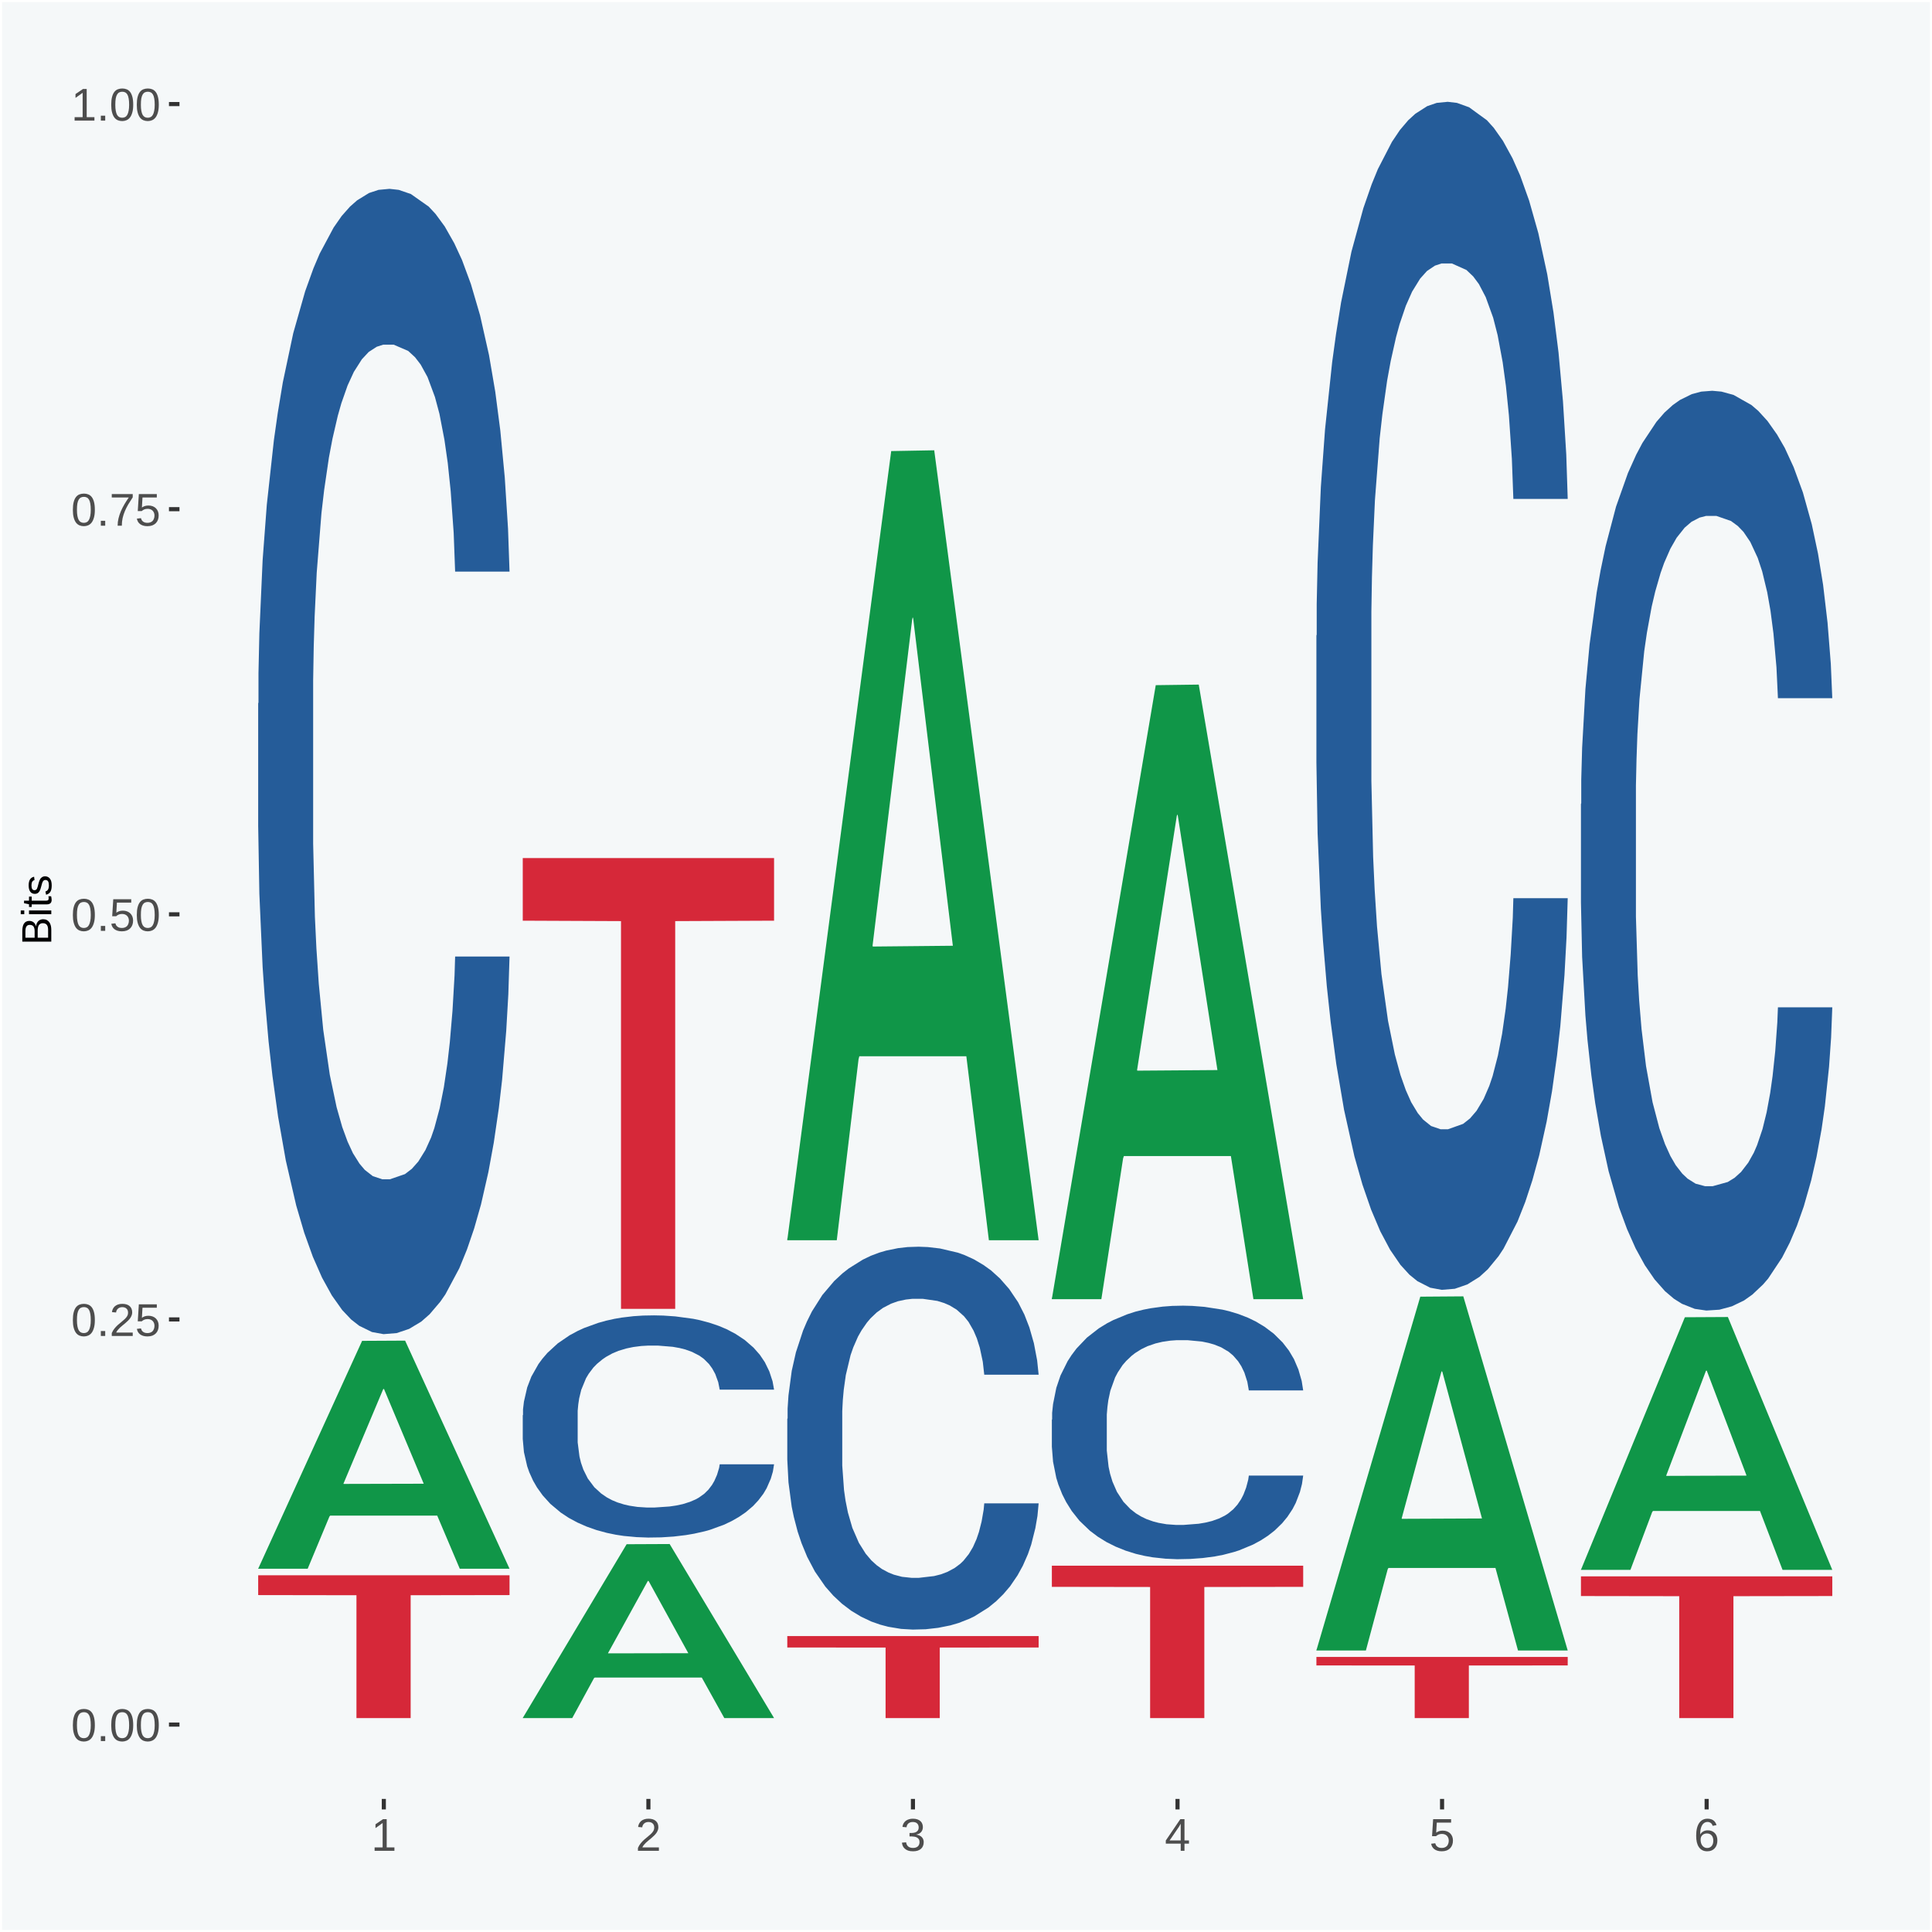
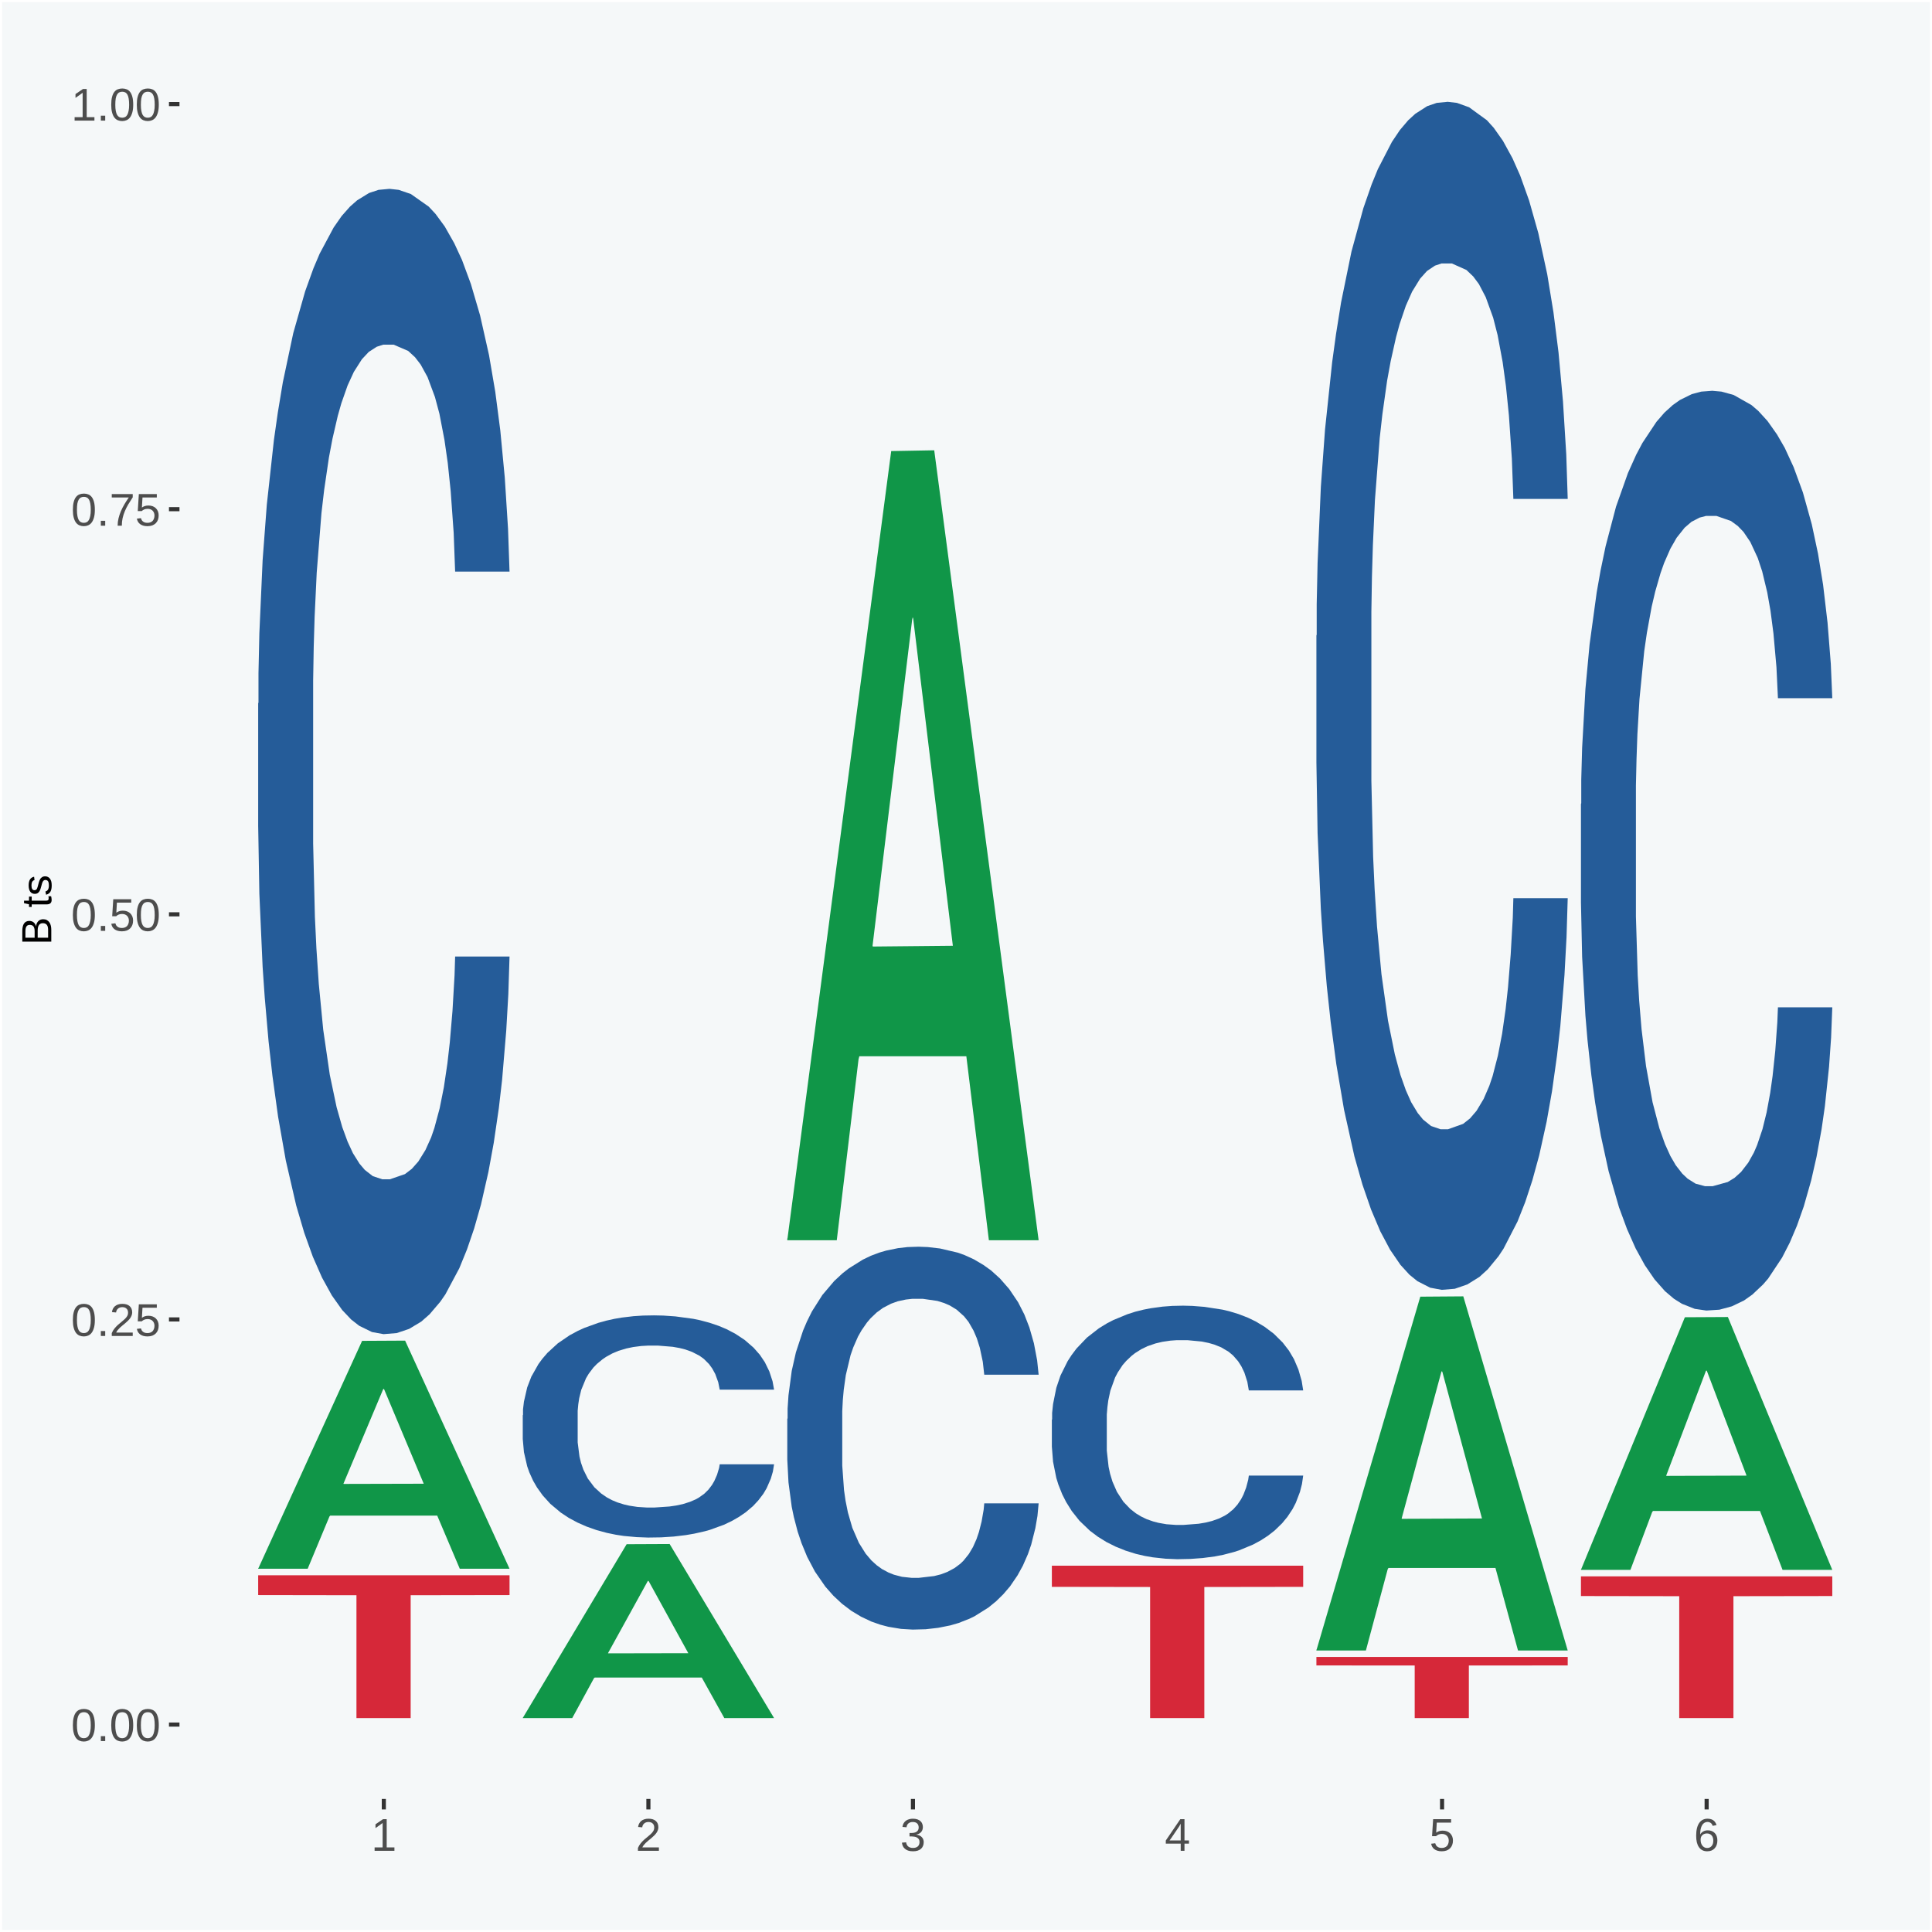
<svg xmlns="http://www.w3.org/2000/svg" xmlns:xlink="http://www.w3.org/1999/xlink" width="504pt" height="504pt" viewBox="0 0 504 504" version="1.1">
  <defs>
    <g>
      <symbol overflow="visible" id="glyph0-0">
        <path style="stroke:none;" d="M 0.406 0 L 0.406 -8 L 3.594 -8 L 3.594 0 Z M 0.797 -0.406 L 3.188 -0.406 L 3.188 -7.594 L 0.797 -7.594 Z M 0.797 -0.406 " />
      </symbol>
      <symbol overflow="visible" id="glyph0-1">
        <path style="stroke:none;" d="M 6.203 -4.125 C 6.203 -3.332 6.125 -2.664 5.969 -2.125 C 5.82 -1.582 5.617 -1.145 5.359 -0.812 C 5.098 -0.477 4.789 -0.238 4.438 -0.094 C 4.094 0.051 3.723 0.125 3.328 0.125 C 2.922 0.125 2.539 0.051 2.188 -0.094 C 1.844 -0.238 1.539 -0.477 1.281 -0.812 C 1.031 -1.145 0.832 -1.582 0.688 -2.125 C 0.539 -2.664 0.469 -3.332 0.469 -4.125 C 0.469 -4.957 0.539 -5.645 0.688 -6.188 C 0.832 -6.738 1.035 -7.176 1.297 -7.5 C 1.555 -7.82 1.859 -8.047 2.203 -8.172 C 2.555 -8.305 2.941 -8.375 3.359 -8.375 C 3.754 -8.375 4.125 -8.305 4.469 -8.172 C 4.812 -8.047 5.113 -7.82 5.375 -7.5 C 5.633 -7.176 5.836 -6.738 5.984 -6.188 C 6.129 -5.645 6.203 -4.957 6.203 -4.125 Z M 5.141 -4.125 C 5.141 -4.781 5.098 -5.328 5.016 -5.766 C 4.941 -6.203 4.828 -6.551 4.672 -6.812 C 4.516 -7.07 4.328 -7.254 4.109 -7.359 C 3.891 -7.473 3.641 -7.531 3.359 -7.531 C 3.055 -7.531 2.789 -7.473 2.562 -7.359 C 2.344 -7.254 2.156 -7.07 2 -6.812 C 1.844 -6.551 1.723 -6.203 1.641 -5.766 C 1.566 -5.328 1.531 -4.781 1.531 -4.125 C 1.531 -3.5 1.57 -2.969 1.656 -2.531 C 1.738 -2.094 1.852 -1.742 2 -1.484 C 2.156 -1.223 2.344 -1.035 2.562 -0.922 C 2.789 -0.805 3.047 -0.75 3.328 -0.75 C 3.609 -0.75 3.859 -0.805 4.078 -0.922 C 4.305 -1.035 4.492 -1.223 4.641 -1.484 C 4.797 -1.742 4.914 -2.094 5 -2.531 C 5.094 -2.969 5.141 -3.5 5.141 -4.125 Z M 5.141 -4.125 " />
      </symbol>
      <symbol overflow="visible" id="glyph0-2">
        <path style="stroke:none;" d="M 1.094 0 L 1.094 -1.281 L 2.234 -1.281 L 2.234 0 Z M 1.094 0 " />
      </symbol>
      <symbol overflow="visible" id="glyph0-3">
        <path style="stroke:none;" d="M 0.609 0 L 0.609 -0.75 C 0.805 -1.207 1.047 -1.609 1.328 -1.953 C 1.617 -2.305 1.922 -2.625 2.234 -2.906 C 2.555 -3.188 2.867 -3.445 3.172 -3.688 C 3.484 -3.938 3.766 -4.18 4.016 -4.422 C 4.266 -4.66 4.469 -4.91 4.625 -5.172 C 4.781 -5.441 4.859 -5.742 4.859 -6.078 C 4.859 -6.316 4.82 -6.523 4.75 -6.703 C 4.676 -6.879 4.57 -7.023 4.438 -7.141 C 4.312 -7.266 4.156 -7.359 3.969 -7.422 C 3.781 -7.484 3.578 -7.516 3.359 -7.516 C 3.141 -7.516 2.938 -7.484 2.75 -7.422 C 2.57 -7.367 2.41 -7.281 2.266 -7.156 C 2.117 -7.039 2 -6.895 1.906 -6.719 C 1.812 -6.551 1.754 -6.352 1.734 -6.125 L 0.656 -6.219 C 0.688 -6.508 0.766 -6.785 0.891 -7.047 C 1.023 -7.316 1.203 -7.551 1.422 -7.75 C 1.648 -7.945 1.922 -8.098 2.234 -8.203 C 2.555 -8.316 2.93 -8.375 3.359 -8.375 C 3.766 -8.375 4.125 -8.328 4.438 -8.234 C 4.758 -8.141 5.031 -7.992 5.25 -7.797 C 5.477 -7.609 5.648 -7.375 5.766 -7.094 C 5.879 -6.812 5.938 -6.488 5.938 -6.125 C 5.938 -5.844 5.883 -5.578 5.781 -5.328 C 5.688 -5.078 5.555 -4.836 5.391 -4.609 C 5.223 -4.379 5.031 -4.16 4.812 -3.953 C 4.594 -3.742 4.363 -3.535 4.125 -3.328 C 3.895 -3.129 3.656 -2.93 3.406 -2.734 C 3.164 -2.535 2.938 -2.336 2.719 -2.141 C 2.508 -1.941 2.32 -1.738 2.156 -1.531 C 1.988 -1.332 1.859 -1.117 1.766 -0.891 L 6.078 -0.891 L 6.078 0 Z M 0.609 0 " />
      </symbol>
      <symbol overflow="visible" id="glyph0-4">
        <path style="stroke:none;" d="M 6.172 -2.688 C 6.172 -2.27 6.109 -1.891 5.984 -1.547 C 5.859 -1.203 5.672 -0.906 5.422 -0.656 C 5.18 -0.414 4.879 -0.223 4.516 -0.078 C 4.148 0.055 3.723 0.125 3.234 0.125 C 2.805 0.125 2.43 0.07 2.109 -0.031 C 1.785 -0.133 1.508 -0.273 1.281 -0.453 C 1.062 -0.629 0.883 -0.836 0.75 -1.078 C 0.625 -1.316 0.535 -1.57 0.484 -1.844 L 1.547 -1.969 C 1.586 -1.812 1.645 -1.66 1.719 -1.516 C 1.801 -1.367 1.91 -1.238 2.047 -1.125 C 2.18 -1.008 2.348 -0.914 2.547 -0.844 C 2.742 -0.781 2.984 -0.75 3.266 -0.75 C 3.535 -0.75 3.781 -0.789 4 -0.875 C 4.227 -0.957 4.422 -1.078 4.578 -1.234 C 4.734 -1.398 4.852 -1.602 4.938 -1.844 C 5.031 -2.082 5.078 -2.359 5.078 -2.672 C 5.078 -2.922 5.035 -3.148 4.953 -3.359 C 4.867 -3.578 4.75 -3.766 4.594 -3.922 C 4.445 -4.078 4.258 -4.195 4.031 -4.281 C 3.812 -4.363 3.562 -4.406 3.281 -4.406 C 3.113 -4.406 2.953 -4.391 2.797 -4.359 C 2.648 -4.328 2.516 -4.285 2.391 -4.234 C 2.266 -4.18 2.148 -4.117 2.047 -4.047 C 1.941 -3.973 1.844 -3.895 1.75 -3.812 L 0.719 -3.812 L 1 -8.25 L 5.688 -8.25 L 5.688 -7.359 L 1.953 -7.359 L 1.797 -4.734 C 1.984 -4.879 2.219 -5.004 2.5 -5.109 C 2.781 -5.211 3.113 -5.266 3.5 -5.266 C 3.914 -5.266 4.285 -5.203 4.609 -5.078 C 4.941 -4.953 5.223 -4.773 5.453 -4.547 C 5.68 -4.316 5.859 -4.047 5.984 -3.734 C 6.109 -3.422 6.172 -3.07 6.172 -2.688 Z M 6.172 -2.688 " />
      </symbol>
      <symbol overflow="visible" id="glyph0-5">
        <path style="stroke:none;" d="M 6.078 -7.406 C 5.66 -6.77 5.273 -6.16 4.922 -5.578 C 4.578 -4.992 4.281 -4.406 4.031 -3.812 C 3.781 -3.219 3.582 -2.609 3.438 -1.984 C 3.301 -1.367 3.234 -0.707 3.234 0 L 2.141 0 C 2.141 -0.656 2.219 -1.301 2.375 -1.938 C 2.531 -2.57 2.738 -3.195 3 -3.812 C 3.27 -4.426 3.578 -5.023 3.922 -5.609 C 4.273 -6.203 4.648 -6.785 5.047 -7.359 L 0.609 -7.359 L 0.609 -8.25 L 6.078 -8.25 Z M 6.078 -7.406 " />
      </symbol>
      <symbol overflow="visible" id="glyph0-6">
        <path style="stroke:none;" d="M 0.922 0 L 0.922 -0.891 L 3.016 -0.891 L 3.016 -7.25 L 1.156 -5.922 L 1.156 -6.922 L 3.109 -8.25 L 4.078 -8.25 L 4.078 -0.891 L 6.094 -0.891 L 6.094 0 Z M 0.922 0 " />
      </symbol>
      <symbol overflow="visible" id="glyph0-7">
        <path style="stroke:none;" d="M 6.141 -2.281 C 6.141 -1.906 6.078 -1.566 5.953 -1.266 C 5.836 -0.973 5.66 -0.723 5.422 -0.516 C 5.18 -0.305 4.883 -0.145 4.531 -0.031 C 4.188 0.07 3.789 0.125 3.344 0.125 C 2.832 0.125 2.398 0.062 2.047 -0.062 C 1.703 -0.195 1.414 -0.367 1.188 -0.578 C 0.957 -0.785 0.785 -1.02 0.672 -1.281 C 0.566 -1.551 0.492 -1.832 0.453 -2.125 L 1.547 -2.219 C 1.578 -2 1.633 -1.801 1.719 -1.625 C 1.801 -1.445 1.914 -1.289 2.062 -1.156 C 2.207 -1.031 2.383 -0.93 2.594 -0.859 C 2.801 -0.785 3.051 -0.75 3.344 -0.75 C 3.875 -0.75 4.289 -0.879 4.594 -1.141 C 4.895 -1.41 5.047 -1.801 5.047 -2.312 C 5.047 -2.613 4.977 -2.859 4.844 -3.047 C 4.707 -3.234 4.539 -3.379 4.344 -3.484 C 4.145 -3.586 3.926 -3.656 3.688 -3.688 C 3.445 -3.727 3.227 -3.75 3.031 -3.75 L 2.438 -3.75 L 2.438 -4.656 L 3.016 -4.656 C 3.211 -4.656 3.414 -4.676 3.625 -4.719 C 3.844 -4.758 4.039 -4.832 4.219 -4.938 C 4.395 -5.051 4.539 -5.195 4.656 -5.375 C 4.77 -5.562 4.828 -5.797 4.828 -6.078 C 4.828 -6.523 4.695 -6.875 4.438 -7.125 C 4.188 -7.383 3.801 -7.516 3.281 -7.516 C 2.82 -7.516 2.445 -7.395 2.156 -7.156 C 1.875 -6.914 1.707 -6.578 1.656 -6.141 L 0.594 -6.234 C 0.633 -6.598 0.734 -6.91 0.891 -7.172 C 1.047 -7.441 1.242 -7.664 1.484 -7.844 C 1.734 -8.02 2.008 -8.148 2.312 -8.234 C 2.625 -8.328 2.953 -8.375 3.297 -8.375 C 3.754 -8.375 4.148 -8.316 4.484 -8.203 C 4.816 -8.086 5.086 -7.93 5.297 -7.734 C 5.516 -7.535 5.672 -7.301 5.766 -7.031 C 5.867 -6.77 5.922 -6.488 5.922 -6.188 C 5.922 -5.945 5.883 -5.723 5.812 -5.516 C 5.75 -5.305 5.645 -5.113 5.5 -4.938 C 5.363 -4.77 5.188 -4.625 4.969 -4.5 C 4.75 -4.383 4.488 -4.297 4.188 -4.234 L 4.188 -4.219 C 4.52 -4.176 4.805 -4.098 5.047 -3.984 C 5.297 -3.867 5.5 -3.723 5.656 -3.547 C 5.82 -3.379 5.941 -3.188 6.016 -2.969 C 6.098 -2.75 6.141 -2.52 6.141 -2.281 Z M 6.141 -2.281 " />
      </symbol>
      <symbol overflow="visible" id="glyph0-8">
        <path style="stroke:none;" d="M 5.156 -1.875 L 5.156 0 L 4.172 0 L 4.172 -1.875 L 0.281 -1.875 L 0.281 -2.688 L 4.062 -8.25 L 5.156 -8.25 L 5.156 -2.703 L 6.328 -2.703 L 6.328 -1.875 Z M 4.172 -7.062 C 4.16 -7.039 4.141 -7.004 4.109 -6.953 C 4.078 -6.898 4.039 -6.836 4 -6.766 C 3.957 -6.691 3.914 -6.617 3.875 -6.547 C 3.844 -6.473 3.812 -6.414 3.781 -6.375 L 1.656 -3.25 C 1.633 -3.219 1.602 -3.176 1.562 -3.125 C 1.531 -3.07 1.492 -3.02 1.453 -2.969 C 1.422 -2.914 1.383 -2.863 1.344 -2.812 C 1.301 -2.77 1.27 -2.734 1.25 -2.703 L 4.172 -2.703 Z M 4.172 -7.062 " />
      </symbol>
      <symbol overflow="visible" id="glyph0-9">
-         <path style="stroke:none;" d="M 6.141 -2.703 C 6.141 -2.285 6.082 -1.906 5.969 -1.562 C 5.852 -1.219 5.68 -0.922 5.453 -0.672 C 5.234 -0.422 4.957 -0.223 4.625 -0.078 C 4.289 0.055 3.91 0.125 3.484 0.125 C 3.004 0.125 2.582 0.031 2.219 -0.156 C 1.863 -0.344 1.566 -0.609 1.328 -0.953 C 1.086 -1.297 0.906 -1.719 0.781 -2.219 C 0.664 -2.727 0.609 -3.301 0.609 -3.938 C 0.609 -4.676 0.676 -5.32 0.812 -5.875 C 0.945 -6.426 1.141 -6.883 1.391 -7.25 C 1.648 -7.625 1.961 -7.906 2.328 -8.094 C 2.691 -8.281 3.102 -8.375 3.562 -8.375 C 3.844 -8.375 4.102 -8.344 4.344 -8.281 C 4.594 -8.227 4.816 -8.133 5.016 -8 C 5.223 -7.875 5.398 -7.703 5.547 -7.484 C 5.703 -7.273 5.828 -7.016 5.922 -6.703 L 4.906 -6.516 C 4.801 -6.867 4.629 -7.125 4.391 -7.281 C 4.148 -7.445 3.867 -7.531 3.547 -7.531 C 3.266 -7.531 3.004 -7.457 2.766 -7.312 C 2.535 -7.176 2.336 -6.973 2.172 -6.703 C 2.004 -6.43 1.875 -6.086 1.781 -5.672 C 1.695 -5.266 1.656 -4.789 1.656 -4.25 C 1.852 -4.602 2.125 -4.875 2.469 -5.062 C 2.812 -5.25 3.207 -5.344 3.656 -5.344 C 4.031 -5.344 4.367 -5.281 4.672 -5.156 C 4.984 -5.031 5.25 -4.852 5.469 -4.625 C 5.688 -4.406 5.852 -4.129 5.969 -3.797 C 6.082 -3.473 6.141 -3.109 6.141 -2.703 Z M 5.078 -2.656 C 5.078 -2.938 5.039 -3.191 4.969 -3.422 C 4.895 -3.66 4.785 -3.859 4.641 -4.016 C 4.504 -4.18 4.332 -4.305 4.125 -4.391 C 3.926 -4.484 3.688 -4.531 3.406 -4.531 C 3.219 -4.531 3.023 -4.5 2.828 -4.438 C 2.629 -4.383 2.453 -4.289 2.297 -4.156 C 2.141 -4.031 2.008 -3.863 1.906 -3.656 C 1.812 -3.457 1.766 -3.207 1.766 -2.906 C 1.766 -2.602 1.801 -2.316 1.875 -2.047 C 1.957 -1.785 2.07 -1.555 2.219 -1.359 C 2.363 -1.172 2.539 -1.02 2.75 -0.906 C 2.957 -0.789 3.191 -0.734 3.453 -0.734 C 3.703 -0.734 3.926 -0.773 4.125 -0.859 C 4.332 -0.953 4.504 -1.082 4.641 -1.25 C 4.785 -1.414 4.895 -1.613 4.969 -1.844 C 5.039 -2.082 5.078 -2.352 5.078 -2.656 Z M 5.078 -2.656 " />
+         <path style="stroke:none;" d="M 6.141 -2.703 C 6.141 -2.285 6.082 -1.906 5.969 -1.562 C 5.852 -1.219 5.68 -0.922 5.453 -0.672 C 5.234 -0.422 4.957 -0.223 4.625 -0.078 C 4.289 0.055 3.91 0.125 3.484 0.125 C 3.004 0.125 2.582 0.031 2.219 -0.156 C 1.863 -0.344 1.566 -0.609 1.328 -0.953 C 1.086 -1.297 0.906 -1.719 0.781 -2.219 C 0.664 -2.727 0.609 -3.301 0.609 -3.938 C 0.609 -4.676 0.676 -5.32 0.812 -5.875 C 0.945 -6.426 1.141 -6.883 1.391 -7.25 C 1.648 -7.625 1.961 -7.906 2.328 -8.094 C 2.691 -8.281 3.102 -8.375 3.562 -8.375 C 3.844 -8.375 4.102 -8.344 4.344 -8.281 C 4.594 -8.227 4.816 -8.133 5.016 -8 C 5.223 -7.875 5.398 -7.703 5.547 -7.484 C 5.703 -7.273 5.828 -7.016 5.922 -6.703 L 4.906 -6.516 C 4.801 -6.867 4.629 -7.125 4.391 -7.281 C 4.148 -7.445 3.867 -7.531 3.547 -7.531 C 3.266 -7.531 3.004 -7.457 2.766 -7.312 C 2.535 -7.176 2.336 -6.973 2.172 -6.703 C 2.004 -6.43 1.875 -6.086 1.781 -5.672 C 1.695 -5.266 1.656 -4.789 1.656 -4.25 C 1.852 -4.602 2.125 -4.875 2.469 -5.062 C 2.812 -5.25 3.207 -5.344 3.656 -5.344 C 4.031 -5.344 4.367 -5.281 4.672 -5.156 C 4.984 -5.031 5.25 -4.852 5.469 -4.625 C 5.688 -4.406 5.852 -4.129 5.969 -3.797 C 6.082 -3.473 6.141 -3.109 6.141 -2.703 M 5.078 -2.656 C 5.078 -2.938 5.039 -3.191 4.969 -3.422 C 4.895 -3.66 4.785 -3.859 4.641 -4.016 C 4.504 -4.18 4.332 -4.305 4.125 -4.391 C 3.926 -4.484 3.688 -4.531 3.406 -4.531 C 3.219 -4.531 3.023 -4.5 2.828 -4.438 C 2.629 -4.383 2.453 -4.289 2.297 -4.156 C 2.141 -4.031 2.008 -3.863 1.906 -3.656 C 1.812 -3.457 1.766 -3.207 1.766 -2.906 C 1.766 -2.602 1.801 -2.316 1.875 -2.047 C 1.957 -1.785 2.07 -1.555 2.219 -1.359 C 2.363 -1.172 2.539 -1.02 2.75 -0.906 C 2.957 -0.789 3.191 -0.734 3.453 -0.734 C 3.703 -0.734 3.926 -0.773 4.125 -0.859 C 4.332 -0.953 4.504 -1.082 4.641 -1.25 C 4.785 -1.414 4.895 -1.613 4.969 -1.844 C 5.039 -2.082 5.078 -2.352 5.078 -2.656 Z M 5.078 -2.656 " />
      </symbol>
      <symbol overflow="visible" id="glyph1-0">
        <path style="stroke:none;" d="M 0 -0.359 L -7.328 -0.359 L -7.328 -3.281 L 0 -3.281 Z M -0.359 -0.734 L -0.359 -2.922 L -6.969 -2.922 L -6.969 -0.734 Z M -0.359 -0.734 " />
      </symbol>
      <symbol overflow="visible" id="glyph1-1">
        <path style="stroke:none;" d="M -2.125 -6.75 C -1.75 -6.75 -1.426 -6.676 -1.156 -6.531 C -0.883 -6.383 -0.66 -6.18 -0.484 -5.922 C -0.316 -5.672 -0.191 -5.375 -0.109 -5.031 C -0.035 -4.695 0 -4.344 0 -3.969 L 0 -0.906 L -7.562 -0.906 L -7.562 -3.656 C -7.562 -4.07 -7.523 -4.441 -7.453 -4.766 C -7.391 -5.098 -7.281 -5.379 -7.125 -5.609 C -6.977 -5.836 -6.789 -6.008 -6.562 -6.125 C -6.332 -6.25 -6.055 -6.312 -5.734 -6.312 C -5.523 -6.312 -5.328 -6.281 -5.141 -6.219 C -4.953 -6.164 -4.781 -6.078 -4.625 -5.953 C -4.477 -5.836 -4.348 -5.688 -4.234 -5.5 C -4.129 -5.32 -4.047 -5.113 -3.984 -4.875 C -3.953 -5.176 -3.883 -5.441 -3.781 -5.672 C -3.676 -5.91 -3.539 -6.109 -3.375 -6.266 C -3.219 -6.43 -3.031 -6.551 -2.812 -6.625 C -2.602 -6.707 -2.375 -6.75 -2.125 -6.75 Z M -5.609 -5.281 C -6.016 -5.281 -6.305 -5.141 -6.484 -4.859 C -6.66 -4.586 -6.75 -4.188 -6.75 -3.656 L -6.75 -1.922 L -4.344 -1.922 L -4.344 -3.656 C -4.344 -3.957 -4.375 -4.211 -4.438 -4.422 C -4.5 -4.629 -4.582 -4.797 -4.688 -4.922 C -4.801 -5.047 -4.93 -5.133 -5.078 -5.188 C -5.234 -5.25 -5.41 -5.281 -5.609 -5.281 Z M -2.219 -5.719 C -2.457 -5.719 -2.66 -5.672 -2.828 -5.578 C -2.992 -5.492 -3.129 -5.367 -3.234 -5.203 C -3.348 -5.047 -3.426 -4.848 -3.469 -4.609 C -3.52 -4.379 -3.547 -4.125 -3.547 -3.844 L -3.547 -1.922 L -0.828 -1.922 L -0.828 -3.922 C -0.828 -4.18 -0.848 -4.422 -0.891 -4.641 C -0.93 -4.859 -1.004 -5.047 -1.109 -5.203 C -1.211 -5.367 -1.352 -5.492 -1.531 -5.578 C -1.719 -5.672 -1.945 -5.719 -2.219 -5.719 Z M -2.219 -5.719 " />
      </symbol>
      <symbol overflow="visible" id="glyph1-2">
-         <path style="stroke:none;" d="M -7.047 -0.734 L -7.969 -0.734 L -7.969 -1.703 L -7.047 -1.703 Z M 0 -0.734 L -5.812 -0.734 L -5.812 -1.703 L 0 -1.703 Z M 0 -0.734 " />
-       </symbol>
+         </symbol>
      <symbol overflow="visible" id="glyph1-3">
        <path style="stroke:none;" d="M -0.047 -2.969 C -0.004 -2.82 0.023 -2.672 0.047 -2.516 C 0.078 -2.367 0.094 -2.195 0.094 -2 C 0.094 -1.227 -0.348 -0.844 -1.234 -0.844 L -5.109 -0.844 L -5.109 -0.172 L -5.812 -0.172 L -5.812 -0.875 L -7.109 -1.156 L -7.109 -1.812 L -5.812 -1.812 L -5.812 -2.875 L -5.109 -2.875 L -5.109 -1.812 L -1.438 -1.812 C -1.156 -1.812 -0.957 -1.852 -0.844 -1.938 C -0.738 -2.031 -0.688 -2.191 -0.688 -2.422 C -0.688 -2.516 -0.691 -2.602 -0.703 -2.688 C -0.711 -2.77 -0.727 -2.863 -0.75 -2.969 Z M -0.047 -2.969 " />
      </symbol>
      <symbol overflow="visible" id="glyph1-4">
        <path style="stroke:none;" d="M -1.609 -5.109 C -1.336 -5.109 -1.094 -5.051 -0.875 -4.938 C -0.664 -4.832 -0.488 -4.68 -0.344 -4.484 C -0.195 -4.285 -0.082 -4.039 0 -3.75 C 0.07 -3.457 0.109 -3.125 0.109 -2.75 C 0.109 -2.406 0.082 -2.098 0.031 -1.828 C -0.02 -1.555 -0.102 -1.316 -0.219 -1.109 C -0.332 -0.91 -0.484 -0.742 -0.672 -0.609 C -0.859 -0.473 -1.086 -0.375 -1.359 -0.312 L -1.531 -1.156 C -1.219 -1.238 -0.988 -1.41 -0.844 -1.672 C -0.695 -1.93 -0.625 -2.289 -0.625 -2.75 C -0.625 -2.957 -0.641 -3.145 -0.672 -3.312 C -0.703 -3.488 -0.75 -3.641 -0.812 -3.766 C -0.883 -3.891 -0.977 -3.984 -1.094 -4.047 C -1.207 -4.117 -1.352 -4.156 -1.531 -4.156 C -1.707 -4.156 -1.848 -4.113 -1.953 -4.031 C -2.066 -3.957 -2.16 -3.844 -2.234 -3.688 C -2.316 -3.539 -2.383 -3.363 -2.438 -3.156 C -2.5 -2.945 -2.562 -2.719 -2.625 -2.469 C -2.688 -2.238 -2.754 -2.008 -2.828 -1.781 C -2.898 -1.551 -3 -1.344 -3.125 -1.156 C -3.25 -0.969 -3.398 -0.816 -3.578 -0.703 C -3.766 -0.586 -4 -0.531 -4.281 -0.531 C -4.812 -0.531 -5.211 -0.719 -5.484 -1.094 C -5.766 -1.477 -5.906 -2.031 -5.906 -2.75 C -5.906 -3.395 -5.789 -3.906 -5.562 -4.281 C -5.332 -4.656 -4.973 -4.895 -4.484 -5 L -4.375 -4.125 C -4.52 -4.094 -4.645 -4.035 -4.75 -3.953 C -4.852 -3.867 -4.938 -3.766 -5 -3.641 C -5.062 -3.516 -5.102 -3.375 -5.125 -3.219 C -5.156 -3.07 -5.172 -2.914 -5.172 -2.75 C -5.172 -2.312 -5.102 -1.988 -4.969 -1.781 C -4.844 -1.582 -4.645 -1.484 -4.375 -1.484 C -4.219 -1.484 -4.086 -1.52 -3.984 -1.594 C -3.879 -1.664 -3.789 -1.77 -3.719 -1.906 C -3.656 -2.051 -3.598 -2.219 -3.547 -2.406 C -3.492 -2.602 -3.438 -2.816 -3.375 -3.047 C -3.332 -3.203 -3.289 -3.359 -3.25 -3.516 C -3.207 -3.68 -3.156 -3.836 -3.094 -3.984 C -3.031 -4.141 -2.957 -4.285 -2.875 -4.422 C -2.789 -4.555 -2.688 -4.672 -2.562 -4.766 C -2.445 -4.867 -2.312 -4.953 -2.156 -5.016 C -2 -5.078 -1.816 -5.109 -1.609 -5.109 Z M -1.609 -5.109 " />
      </symbol>
    </g>
    <clipPath id="clip1">
      <path d="M 46.82 5.48 L 498.52 5.48 L 498.52 469.281 L 46.82 469.281 Z M 46.82 5.48 " />
    </clipPath>
  </defs>
  <g id="surface1">
    <rect x="0" y="0" width="504" height="504" style="fill:rgb(96.078%,97.255%,97.647%);fill-opacity:1;stroke:none;" />
    <path style="fill:none;stroke-width:1.07;stroke-linecap:round;stroke-linejoin:round;stroke:rgb(100%,100%,100%);stroke-opacity:1;stroke-miterlimit:10;" d="M 0 0 L 504 0 L 504 504 L 0 504 Z M 0 0 " transform="matrix(1,0,0,-1,0,504)" />
    <g clip-path="url(#clip1)" clip-rule="nonzero">
      <path style=" stroke:none;fill-rule:nonzero;fill:rgb(96.078%,97.255%,97.647%);fill-opacity:1;" d="M 46.82 469.281 L 498.52 469.281 L 498.52 5.48 L 46.82 5.48 Z M 46.82 469.281 " />
    </g>
    <path style=" stroke:none;fill-rule:nonzero;fill:rgb(6.274%,58.824%,28.235%);fill-opacity:1;" d="M 67.352 409.129 L 67.422 409.078 L 94.461 349.789 L 105.68 349.73 L 132.922 409.238 L 119.941 409.238 L 114.059 395.379 L 86.141 395.379 L 85.941 395.609 L 80.262 409.238 L 67.352 409.238 L 67.352 409.129 L 89.66 387.109 L 110.539 387.059 L 100.199 362.41 L 100.07 362.301 L 99.93 362.469 L 89.59 387.059 L 89.66 387.109 Z M 67.352 409.129 " />
    <path style=" stroke:none;fill-rule:nonzero;fill:rgb(14.51%,36.078%,60.001%);fill-opacity:1;" d="M 67.352 183.5 L 67.43 183.23 L 67.43 175.59 L 67.66 165.219 L 68.512 146.121 L 69.602 131.66 L 71.461 114.738 L 72.469 107.648 L 73.781 99.738 L 76.5 86.91 L 79.602 76 L 81.77 69.988 L 83.391 66.172 L 87.039 59.352 L 89.129 56.352 L 91.301 53.898 L 93.16 52.262 L 96.262 50.352 L 98.738 49.531 L 101.609 49.262 L 104.012 49.531 L 107.191 50.621 L 111.84 53.898 L 113.621 55.809 L 116.02 59.078 L 118.5 63.449 L 120.52 67.809 L 122.84 74.09 L 125.238 82.27 L 127.57 92.641 L 129.199 102.191 L 130.512 112.289 L 131.68 124.57 L 132.531 137.941 L 132.922 149.121 L 118.73 149.121 L 118.352 139.031 L 117.57 128.109 L 116.801 120.75 L 115.941 114.738 L 114.629 107.922 L 113.461 103.559 L 111.531 98.371 L 109.738 95.102 L 108.27 93.191 L 106.488 91.551 L 102.691 89.91 L 99.98 89.91 L 98.27 90.461 L 96.18 91.82 L 94.398 93.73 L 92.309 97.012 L 90.68 100.551 L 89.051 105.191 L 88.121 108.469 L 86.73 114.469 L 85.801 119.379 L 84.559 127.84 L 83.859 133.84 L 82.621 149.398 L 82.078 160.859 L 81.84 168.77 L 81.691 177.5 L 81.691 220.07 L 82.148 239.172 L 82.539 247.352 L 83.16 256.629 L 84.32 268.629 L 86.031 280.371 L 87.809 288.828 L 89.281 294.012 L 90.68 297.828 L 92.07 300.828 L 93.781 303.559 L 95.172 305.199 L 97.27 306.828 L 99.75 307.648 L 101.68 307.648 L 105.641 306.289 L 107.422 304.922 L 109.121 303.012 L 110.98 300.012 L 112.461 296.738 L 113.309 294.281 L 114.699 289.102 L 115.789 283.641 L 116.719 277.371 L 117.34 271.91 L 118.039 263.719 L 118.578 254.449 L 118.73 249.531 L 132.922 249.531 L 132.609 259.359 L 132.059 268.91 L 130.98 281.73 L 130.129 289.102 L 128.809 298.102 L 127.41 305.738 L 125.48 314.199 L 123.691 320.48 L 121.828 325.93 L 119.82 330.852 L 116.18 337.672 L 114.859 339.578 L 112.07 342.852 L 109.898 344.762 L 106.719 346.672 L 103.469 347.762 L 100.059 348.039 L 97.031 347.488 L 93.699 345.852 L 91.609 344.219 L 89.281 341.762 L 86.57 337.941 L 84.012 333.301 L 81.609 327.84 L 79.359 321.57 L 77.27 314.469 L 74.559 302.738 L 72.539 291.281 L 71.07 280.641 L 70.059 271.641 L 69.059 260.18 L 68.512 252.262 L 67.66 233.16 L 67.352 215.43 Z M 67.352 183.5 " />
    <path style=" stroke:none;fill-rule:nonzero;fill:rgb(83.922%,15.686%,22.353%);fill-opacity:1;" d="M 67.352 410.941 L 132.922 410.941 L 132.922 416.109 L 107.129 416.148 L 107.129 448.191 L 92.988 448.191 L 92.988 416.148 L 67.352 416.109 Z M 67.352 410.941 " />
    <path style=" stroke:none;fill-rule:nonzero;fill:rgb(6.274%,58.824%,28.235%);fill-opacity:1;" d="M 136.371 448.109 L 136.43 448.07 L 163.469 402.84 L 174.691 402.789 L 201.93 448.191 L 188.949 448.191 L 183.07 437.621 L 155.16 437.621 L 154.949 437.789 L 149.281 448.191 L 136.371 448.191 L 136.371 448.109 L 158.672 431.309 L 179.559 431.27 L 169.219 412.469 L 169.078 412.379 L 168.949 412.512 L 158.602 431.27 L 158.672 431.309 Z M 136.371 448.109 " />
    <path style=" stroke:none;fill-rule:nonzero;fill:rgb(14.51%,36.078%,60.001%);fill-opacity:1;" d="M 136.371 369.18 L 136.441 369.129 L 136.441 367.648 L 136.68 365.641 L 137.531 361.93 L 138.609 359.129 L 140.469 355.84 L 141.48 354.469 L 142.801 352.93 L 145.512 350.441 L 148.609 348.328 L 150.781 347.16 L 152.41 346.422 L 156.051 345.102 L 158.141 344.52 L 160.309 344.039 L 162.172 343.719 L 165.27 343.352 L 167.75 343.191 L 170.621 343.141 L 173.02 343.191 L 176.199 343.41 L 180.852 344.039 L 182.629 344.41 L 185.039 345.051 L 187.52 345.891 L 189.531 346.738 L 191.859 347.961 L 194.262 349.551 L 196.578 351.559 L 198.211 353.41 L 199.531 355.371 L 200.691 357.75 L 201.539 360.34 L 201.93 362.512 L 187.75 362.512 L 187.359 360.551 L 186.59 358.441 L 185.809 357.012 L 184.961 355.84 L 183.641 354.52 L 182.48 353.672 L 180.539 352.672 L 178.762 352.031 L 177.289 351.66 L 175.5 351.34 L 171.711 351.031 L 168.988 351.031 L 167.289 351.129 L 165.199 351.398 L 163.41 351.77 L 161.32 352.398 L 159.691 353.09 L 158.07 353.988 L 157.141 354.629 L 155.738 355.789 L 154.809 356.738 L 153.57 358.379 L 152.871 359.551 L 151.629 362.57 L 151.09 364.789 L 150.859 366.32 L 150.699 368.02 L 150.699 376.281 L 151.172 379.98 L 151.559 381.57 L 152.18 383.371 L 153.34 385.699 L 155.039 387.969 L 156.828 389.609 L 158.301 390.621 L 159.691 391.359 L 161.09 391.941 L 162.789 392.469 L 164.191 392.789 L 166.281 393.109 L 168.762 393.27 L 170.699 393.27 L 174.648 393 L 176.43 392.738 L 178.141 392.371 L 180 391.781 L 181.469 391.148 L 182.32 390.672 L 183.719 389.672 L 184.801 388.609 L 185.73 387.391 L 186.352 386.328 L 187.051 384.738 L 187.59 382.941 L 187.75 381.988 L 201.93 381.988 L 201.621 383.898 L 201.078 385.75 L 199.988 388.238 L 199.141 389.672 L 197.82 391.41 L 196.43 392.898 L 194.488 394.539 L 192.711 395.75 L 190.852 396.809 L 188.828 397.77 L 185.191 399.09 L 183.871 399.461 L 181.078 400.09 L 178.91 400.461 L 175.738 400.84 L 172.48 401.051 L 169.07 401.102 L 166.051 400.988 L 162.719 400.68 L 160.621 400.359 L 158.301 399.879 L 155.59 399.141 L 153.031 398.238 L 150.629 397.18 L 148.379 395.969 L 146.289 394.59 L 143.57 392.309 L 141.559 390.09 L 140.09 388.031 L 139.078 386.281 L 138.07 384.059 L 137.531 382.52 L 136.68 378.82 L 136.371 375.379 Z M 136.371 369.18 " />
-     <path style=" stroke:none;fill-rule:nonzero;fill:rgb(83.922%,15.686%,22.353%);fill-opacity:1;" d="M 136.371 223.84 L 201.93 223.84 L 201.93 240.18 L 176.141 240.289 L 176.141 341.449 L 162 341.449 L 162 240.289 L 136.371 240.18 Z M 136.371 223.84 " />
    <path style=" stroke:none;fill-rule:nonzero;fill:rgb(6.274%,58.824%,28.235%);fill-opacity:1;" d="M 205.379 323.148 L 205.449 322.961 L 232.488 117.672 L 243.711 117.469 L 270.949 323.539 L 257.969 323.539 L 252.09 275.551 L 224.172 275.551 L 223.969 276.328 L 218.289 323.539 L 205.379 323.539 L 205.379 323.148 L 227.691 246.922 L 248.57 246.719 L 238.23 161.398 L 238.102 161.012 L 237.961 161.59 L 227.621 246.719 L 227.691 246.922 Z M 205.379 323.148 " />
    <path style=" stroke:none;fill-rule:nonzero;fill:rgb(14.51%,36.078%,60.001%);fill-opacity:1;" d="M 205.379 370.109 L 205.461 370.02 L 205.461 367.461 L 205.691 364 L 206.539 357.609 L 207.629 352.781 L 209.488 347.121 L 210.5 344.75 L 211.809 342.109 L 214.531 337.82 L 217.629 334.172 L 219.801 332.16 L 221.422 330.891 L 225.07 328.609 L 227.16 327.602 L 229.328 326.781 L 231.191 326.238 L 234.289 325.602 L 236.77 325.32 L 239.641 325.23 L 242.039 325.32 L 245.219 325.691 L 249.871 326.781 L 251.648 327.422 L 254.051 328.52 L 256.531 329.98 L 258.551 331.43 L 260.871 333.531 L 263.27 336.27 L 265.602 339.73 L 267.23 342.93 L 268.539 346.301 L 269.711 350.41 L 270.559 354.879 L 270.949 358.621 L 256.762 358.621 L 256.379 355.238 L 255.602 351.59 L 254.828 349.129 L 253.969 347.121 L 252.66 344.84 L 251.488 343.379 L 249.559 341.648 L 247.77 340.559 L 246.301 339.922 L 244.52 339.371 L 240.719 338.82 L 238.012 338.82 L 236.301 339.012 L 234.211 339.461 L 232.43 340.102 L 230.34 341.191 L 228.711 342.379 L 227.078 343.93 L 226.148 345.031 L 224.762 347.031 L 223.828 348.672 L 222.59 351.5 L 221.891 353.512 L 220.648 358.711 L 220.109 362.539 L 219.871 365.18 L 219.719 368.102 L 219.719 382.328 L 220.18 388.719 L 220.57 391.449 L 221.191 394.551 L 222.352 398.57 L 224.059 402.488 L 225.84 405.32 L 227.309 407.051 L 228.711 408.328 L 230.102 409.328 L 231.809 410.238 L 233.199 410.789 L 235.301 411.34 L 237.781 411.609 L 239.711 411.609 L 243.672 411.148 L 245.449 410.699 L 247.148 410.059 L 249.012 409.059 L 250.488 407.961 L 251.34 407.141 L 252.73 405.41 L 253.82 403.578 L 254.75 401.488 L 255.371 399.66 L 256.07 396.922 L 256.609 393.82 L 256.762 392.18 L 270.949 392.18 L 270.641 395.469 L 270.09 398.66 L 269.012 402.941 L 268.16 405.41 L 266.84 408.422 L 265.441 410.969 L 263.512 413.801 L 261.719 415.898 L 259.859 417.719 L 257.852 419.359 L 254.211 421.641 L 252.891 422.281 L 250.102 423.379 L 247.93 424.012 L 244.75 424.648 L 241.5 425.02 L 238.09 425.109 L 235.059 424.93 L 231.73 424.379 L 229.641 423.828 L 227.309 423.012 L 224.602 421.73 L 222.039 420.18 L 219.641 418.359 L 217.391 416.262 L 215.301 413.891 L 212.59 409.969 L 210.57 406.141 L 209.102 402.578 L 208.09 399.57 L 207.09 395.738 L 206.539 393.09 L 205.691 386.711 L 205.379 380.781 Z M 205.379 370.109 " />
-     <path style=" stroke:none;fill-rule:nonzero;fill:rgb(83.922%,15.686%,22.353%);fill-opacity:1;" d="M 205.379 426.801 L 270.949 426.801 L 270.949 429.781 L 245.148 429.801 L 245.148 448.191 L 231.02 448.191 L 231.02 429.801 L 205.379 429.781 Z M 205.379 426.801 " />
-     <path style=" stroke:none;fill-rule:nonzero;fill:rgb(6.274%,58.824%,28.235%);fill-opacity:1;" d="M 274.398 338.621 L 274.461 338.469 L 301.5 178.738 L 312.719 178.59 L 339.961 338.922 L 326.98 338.922 L 321.102 301.578 L 293.191 301.578 L 292.98 302.191 L 287.309 338.922 L 274.398 338.922 L 274.398 338.621 L 296.699 279.301 L 317.59 279.148 L 307.25 212.762 L 307.109 212.461 L 306.98 212.91 L 296.629 279.148 L 296.699 279.301 Z M 274.398 338.621 " />
    <path style=" stroke:none;fill-rule:nonzero;fill:rgb(14.51%,36.078%,60.001%);fill-opacity:1;" d="M 274.398 370.328 L 274.469 370.27 L 274.469 368.578 L 274.711 366.281 L 275.559 362.051 L 276.641 358.852 L 278.5 355.109 L 279.512 353.539 L 280.828 351.789 L 283.539 348.949 L 286.641 346.531 L 288.809 345.199 L 290.441 344.359 L 294.078 342.852 L 296.172 342.18 L 298.34 341.641 L 300.199 341.281 L 303.301 340.859 L 305.781 340.672 L 308.648 340.609 L 311.051 340.672 L 314.23 340.922 L 318.879 341.641 L 320.66 342.059 L 323.07 342.789 L 325.551 343.75 L 327.559 344.719 L 329.879 346.109 L 332.289 347.922 L 334.609 350.219 L 336.238 352.328 L 337.559 354.559 L 338.719 357.281 L 339.57 360.238 L 339.961 362.719 L 325.781 362.719 L 325.391 360.48 L 324.621 358.07 L 323.84 356.441 L 322.988 355.109 L 321.672 353.602 L 320.512 352.629 L 318.57 351.48 L 316.789 350.762 L 315.32 350.34 L 313.531 349.969 L 309.738 349.609 L 307.02 349.609 L 305.32 349.73 L 303.23 350.039 L 301.441 350.461 L 299.352 351.18 L 297.719 351.969 L 296.102 352.988 L 295.172 353.719 L 293.77 355.051 L 292.84 356.129 L 291.602 358.012 L 290.898 359.34 L 289.66 362.781 L 289.121 365.309 L 288.891 367.07 L 288.73 369 L 288.73 378.422 L 289.199 382.648 L 289.59 384.461 L 290.211 386.512 L 291.371 389.172 L 293.07 391.77 L 294.859 393.641 L 296.328 394.789 L 297.719 395.629 L 299.121 396.301 L 300.82 396.898 L 302.219 397.262 L 304.309 397.629 L 306.789 397.809 L 308.73 397.809 L 312.68 397.5 L 314.461 397.199 L 316.172 396.781 L 318.031 396.121 L 319.5 395.391 L 320.352 394.852 L 321.75 393.699 L 322.828 392.488 L 323.762 391.102 L 324.379 389.898 L 325.078 388.078 L 325.621 386.031 L 325.781 384.941 L 339.961 384.941 L 339.648 387.121 L 339.109 389.23 L 338.02 392.07 L 337.172 393.699 L 335.852 395.691 L 334.461 397.379 L 332.52 399.262 L 330.738 400.648 L 328.879 401.852 L 326.859 402.941 L 323.219 404.449 L 321.898 404.871 L 319.109 405.602 L 316.941 406.02 L 313.77 406.441 L 310.512 406.68 L 307.102 406.75 L 304.078 406.621 L 300.75 406.262 L 298.648 405.898 L 296.328 405.359 L 293.621 404.512 L 291.059 403.48 L 288.66 402.281 L 286.41 400.891 L 284.32 399.32 L 281.602 396.719 L 279.59 394.18 L 278.121 391.828 L 277.109 389.828 L 276.102 387.301 L 275.559 385.551 L 274.711 381.32 L 274.398 377.391 Z M 274.398 370.328 " />
    <path style=" stroke:none;fill-rule:nonzero;fill:rgb(83.922%,15.686%,22.353%);fill-opacity:1;" d="M 274.398 408.441 L 339.961 408.441 L 339.961 413.961 L 314.172 414 L 314.172 448.191 L 300.031 448.191 L 300.031 414 L 274.398 413.961 Z M 274.398 408.441 " />
    <path style=" stroke:none;fill-rule:nonzero;fill:rgb(6.274%,58.824%,28.235%);fill-opacity:1;" d="M 343.41 430.379 L 343.48 430.289 L 370.512 338.262 L 381.73 338.18 L 408.969 430.559 L 396 430.559 L 390.121 409.039 L 362.199 409.039 L 362 409.391 L 356.32 430.559 L 343.41 430.559 L 343.41 430.379 L 365.719 396.211 L 386.602 396.121 L 376.262 357.871 L 376.121 357.691 L 375.988 357.949 L 365.648 396.121 L 365.719 396.211 Z M 343.41 430.379 " />
    <path style=" stroke:none;fill-rule:nonzero;fill:rgb(14.51%,36.078%,60.001%);fill-opacity:1;" d="M 343.41 165.809 L 343.488 165.531 L 343.488 157.609 L 343.719 146.852 L 344.57 127.039 L 345.66 112.039 L 347.52 94.488 L 348.531 87.129 L 349.84 78.922 L 352.559 65.621 L 355.66 54.301 L 357.828 48.07 L 359.449 44.109 L 363.102 37.031 L 365.191 33.922 L 367.359 31.371 L 369.219 29.672 L 372.32 27.691 L 374.801 26.84 L 377.66 26.559 L 380.07 26.84 L 383.238 27.98 L 387.891 31.371 L 389.68 33.352 L 392.078 36.75 L 394.559 41.281 L 396.57 45.809 L 398.898 52.32 L 401.301 60.809 L 403.629 71.559 L 405.25 81.469 L 406.57 91.941 L 407.73 104.68 L 408.59 118.551 L 408.969 130.148 L 394.789 130.148 L 394.398 119.68 L 393.629 108.359 L 392.852 100.719 L 392 94.488 L 390.68 87.41 L 389.52 82.879 L 387.578 77.512 L 385.801 74.109 L 384.328 72.129 L 382.551 70.43 L 378.75 68.73 L 376.039 68.73 L 374.328 69.301 L 372.238 70.711 L 370.461 72.699 L 368.371 76.09 L 366.738 79.77 L 365.109 84.578 L 364.18 87.98 L 362.789 94.211 L 361.859 99.301 L 360.621 108.07 L 359.922 114.301 L 358.68 130.43 L 358.141 142.32 L 357.898 150.531 L 357.75 159.59 L 357.75 203.738 L 358.211 223.551 L 358.602 232.039 L 359.219 241.672 L 360.379 254.121 L 362.09 266.289 L 363.871 275.059 L 365.34 280.441 L 366.738 284.398 L 368.129 287.52 L 369.84 290.352 L 371.23 292.051 L 373.32 293.738 L 375.801 294.59 L 377.738 294.59 L 381.691 293.18 L 383.48 291.762 L 385.18 289.781 L 387.039 286.672 L 388.512 283.27 L 389.371 280.73 L 390.762 275.352 L 391.852 269.691 L 392.781 263.18 L 393.398 257.52 L 394.09 249.031 L 394.641 239.398 L 394.789 234.309 L 408.969 234.309 L 408.66 244.5 L 408.121 254.398 L 407.039 267.711 L 406.18 275.352 L 404.871 284.691 L 403.469 292.609 L 401.531 301.391 L 399.75 307.898 L 397.891 313.559 L 395.879 318.648 L 392.23 325.73 L 390.922 327.711 L 388.129 331.109 L 385.961 333.09 L 382.781 335.07 L 379.52 336.199 L 376.109 336.48 L 373.09 335.922 L 369.762 334.219 L 367.672 332.52 L 365.34 329.969 L 362.629 326.012 L 360.07 321.199 L 357.672 315.539 L 355.422 309.031 L 353.328 301.672 L 350.621 289.5 L 348.602 277.609 L 347.129 266.57 L 346.121 257.23 L 345.121 245.352 L 344.57 237.141 L 343.719 217.328 L 343.41 198.93 Z M 343.41 165.809 " />
    <path style=" stroke:none;fill-rule:nonzero;fill:rgb(83.922%,15.686%,22.353%);fill-opacity:1;" d="M 343.41 432.25 L 408.969 432.25 L 408.969 434.461 L 383.18 434.48 L 383.18 448.191 L 369.051 448.191 L 369.051 434.48 L 343.41 434.461 Z M 343.41 432.25 " />
    <path style=" stroke:none;fill-rule:nonzero;fill:rgb(6.274%,58.824%,28.235%);fill-opacity:1;" d="M 412.422 409.41 L 412.488 409.352 L 439.531 343.629 L 450.75 343.57 L 477.988 409.531 L 465.012 409.531 L 459.129 394.172 L 431.219 394.172 L 431.012 394.422 L 425.328 409.531 L 412.422 409.531 L 412.422 409.41 L 434.73 385.012 L 455.621 384.941 L 445.27 357.629 L 445.141 357.512 L 445 357.691 L 434.66 384.941 L 434.73 385.012 Z M 412.422 409.41 " />
    <path style=" stroke:none;fill-rule:nonzero;fill:rgb(14.51%,36.078%,60.001%);fill-opacity:1;" d="M 412.422 209.75 L 412.5 209.531 L 412.5 203.391 L 412.73 195.07 L 413.59 179.73 L 414.672 168.121 L 416.531 154.531 L 417.539 148.828 L 418.859 142.48 L 421.57 132.18 L 424.672 123.422 L 426.84 118.602 L 428.469 115.531 L 432.109 110.051 L 434.199 107.641 L 436.371 105.672 L 438.23 104.352 L 441.328 102.82 L 443.809 102.16 L 446.68 101.941 L 449.078 102.16 L 452.262 103.039 L 456.91 105.672 L 458.691 107.199 L 461.09 109.828 L 463.57 113.34 L 465.59 116.84 L 467.91 121.879 L 470.32 128.461 L 472.641 136.781 L 474.27 144.449 L 475.59 152.559 L 476.75 162.422 L 477.602 173.16 L 477.988 182.141 L 463.809 182.141 L 463.422 174.031 L 462.641 165.27 L 461.871 159.352 L 461.02 154.531 L 459.699 149.051 L 458.539 145.551 L 456.602 141.379 L 454.82 138.75 L 453.34 137.219 L 451.559 135.91 L 447.762 134.59 L 445.051 134.59 L 443.352 135.031 L 441.25 136.129 L 439.469 137.66 L 437.379 140.289 L 435.75 143.141 L 434.121 146.859 L 433.191 149.488 L 431.801 154.309 L 430.871 158.262 L 429.629 165.051 L 428.93 169.871 L 427.691 182.359 L 427.148 191.559 L 426.922 197.922 L 426.762 204.93 L 426.762 239.109 L 427.23 254.449 L 427.609 261.02 L 428.23 268.469 L 429.398 278.109 L 431.102 287.539 L 432.879 294.328 L 434.359 298.488 L 435.75 301.559 L 437.148 303.969 L 438.852 306.16 L 440.25 307.48 L 442.34 308.789 L 444.82 309.449 L 446.762 309.449 L 450.711 308.352 L 452.488 307.262 L 454.199 305.719 L 456.059 303.309 L 457.531 300.68 L 458.379 298.711 L 459.781 294.551 L 460.859 290.172 L 461.789 285.129 L 462.41 280.738 L 463.109 274.172 L 463.648 266.719 L 463.809 262.781 L 477.988 262.781 L 477.68 270.66 L 477.141 278.328 L 476.051 288.629 L 475.199 294.551 L 473.879 301.781 L 472.488 307.91 L 470.551 314.711 L 468.77 319.75 L 466.91 324.129 L 464.891 328.07 L 461.25 333.551 L 459.93 335.078 L 457.141 337.711 L 454.969 339.25 L 451.789 340.781 L 448.539 341.66 L 445.129 341.879 L 442.109 341.441 L 438.77 340.121 L 436.68 338.809 L 434.359 336.84 L 431.641 333.77 L 429.09 330.051 L 426.68 325.66 L 424.441 320.621 L 422.34 314.93 L 419.629 305.5 L 417.621 296.301 L 416.141 287.762 L 415.141 280.52 L 414.129 271.32 L 413.59 264.969 L 412.73 249.629 L 412.422 235.391 Z M 412.422 209.75 " />
    <path style=" stroke:none;fill-rule:nonzero;fill:rgb(83.922%,15.686%,22.353%);fill-opacity:1;" d="M 412.422 411.23 L 477.988 411.23 L 477.988 416.359 L 452.199 416.398 L 452.199 448.191 L 438.059 448.191 L 438.059 416.398 L 412.422 416.359 Z M 412.422 411.23 " />
    <g style="fill:rgb(30.196%,30.196%,30.196%);fill-opacity:1;">
      <use xlink:href="#glyph0-1" x="18.54" y="454.19" />
      <use xlink:href="#glyph0-2" x="25.212" y="454.19" />
      <use xlink:href="#glyph0-1" x="28.548" y="454.19" />
      <use xlink:href="#glyph0-1" x="35.22" y="454.19" />
    </g>
    <g style="fill:rgb(30.196%,30.196%,30.196%);fill-opacity:1;">
      <use xlink:href="#glyph0-1" x="18.54" y="348.51" />
      <use xlink:href="#glyph0-2" x="25.212" y="348.51" />
      <use xlink:href="#glyph0-3" x="28.548" y="348.51" />
      <use xlink:href="#glyph0-4" x="35.22" y="348.51" />
    </g>
    <g style="fill:rgb(30.196%,30.196%,30.196%);fill-opacity:1;">
      <use xlink:href="#glyph0-1" x="18.54" y="242.83" />
      <use xlink:href="#glyph0-2" x="25.212" y="242.83" />
      <use xlink:href="#glyph0-4" x="28.548" y="242.83" />
      <use xlink:href="#glyph0-1" x="35.22" y="242.83" />
    </g>
    <g style="fill:rgb(30.196%,30.196%,30.196%);fill-opacity:1;">
      <use xlink:href="#glyph0-1" x="18.54" y="137.14" />
      <use xlink:href="#glyph0-2" x="25.212" y="137.14" />
      <use xlink:href="#glyph0-5" x="28.548" y="137.14" />
      <use xlink:href="#glyph0-4" x="35.22" y="137.14" />
    </g>
    <g style="fill:rgb(30.196%,30.196%,30.196%);fill-opacity:1;">
      <use xlink:href="#glyph0-6" x="18.54" y="31.46" />
      <use xlink:href="#glyph0-2" x="25.212" y="31.46" />
      <use xlink:href="#glyph0-1" x="28.548" y="31.46" />
      <use xlink:href="#glyph0-1" x="35.22" y="31.46" />
    </g>
    <path style="fill:none;stroke-width:1.07;stroke-linecap:butt;stroke-linejoin:round;stroke:rgb(20%,20%,20%);stroke-opacity:1;stroke-miterlimit:10;" d="M 44.078 54.109 L 46.82 54.109 " transform="matrix(1,0,0,-1,0,504)" />
    <path style="fill:none;stroke-width:1.07;stroke-linecap:butt;stroke-linejoin:round;stroke:rgb(20%,20%,20%);stroke-opacity:1;stroke-miterlimit:10;" d="M 44.078 159.801 L 46.82 159.801 " transform="matrix(1,0,0,-1,0,504)" />
    <path style="fill:none;stroke-width:1.07;stroke-linecap:butt;stroke-linejoin:round;stroke:rgb(20%,20%,20%);stroke-opacity:1;stroke-miterlimit:10;" d="M 44.078 265.48 L 46.82 265.48 " transform="matrix(1,0,0,-1,0,504)" />
    <path style="fill:none;stroke-width:1.07;stroke-linecap:butt;stroke-linejoin:round;stroke:rgb(20%,20%,20%);stroke-opacity:1;stroke-miterlimit:10;" d="M 44.078 371.172 L 46.82 371.172 " transform="matrix(1,0,0,-1,0,504)" />
    <path style="fill:none;stroke-width:1.07;stroke-linecap:butt;stroke-linejoin:round;stroke:rgb(20%,20%,20%);stroke-opacity:1;stroke-miterlimit:10;" d="M 44.078 476.852 L 46.82 476.852 " transform="matrix(1,0,0,-1,0,504)" />
    <path style="fill:none;stroke-width:1.07;stroke-linecap:butt;stroke-linejoin:round;stroke:rgb(20%,20%,20%);stroke-opacity:1;stroke-miterlimit:10;" d="M 100.129 31.98 L 100.129 34.719 " transform="matrix(1,0,0,-1,0,504)" />
    <path style="fill:none;stroke-width:1.07;stroke-linecap:butt;stroke-linejoin:round;stroke:rgb(20%,20%,20%);stroke-opacity:1;stroke-miterlimit:10;" d="M 169.148 31.98 L 169.148 34.719 " transform="matrix(1,0,0,-1,0,504)" />
    <path style="fill:none;stroke-width:1.07;stroke-linecap:butt;stroke-linejoin:round;stroke:rgb(20%,20%,20%);stroke-opacity:1;stroke-miterlimit:10;" d="M 238.16 31.98 L 238.16 34.719 " transform="matrix(1,0,0,-1,0,504)" />
-     <path style="fill:none;stroke-width:1.07;stroke-linecap:butt;stroke-linejoin:round;stroke:rgb(20%,20%,20%);stroke-opacity:1;stroke-miterlimit:10;" d="M 307.18 31.98 L 307.18 34.719 " transform="matrix(1,0,0,-1,0,504)" />
    <path style="fill:none;stroke-width:1.07;stroke-linecap:butt;stroke-linejoin:round;stroke:rgb(20%,20%,20%);stroke-opacity:1;stroke-miterlimit:10;" d="M 376.191 31.98 L 376.191 34.719 " transform="matrix(1,0,0,-1,0,504)" />
    <path style="fill:none;stroke-width:1.07;stroke-linecap:butt;stroke-linejoin:round;stroke:rgb(20%,20%,20%);stroke-opacity:1;stroke-miterlimit:10;" d="M 445.211 31.98 L 445.211 34.719 " transform="matrix(1,0,0,-1,0,504)" />
    <g style="fill:rgb(30.196%,30.196%,30.196%);fill-opacity:1;">
      <use xlink:href="#glyph0-6" x="96.8" y="482.82" />
    </g>
    <g style="fill:rgb(30.196%,30.196%,30.196%);fill-opacity:1;">
      <use xlink:href="#glyph0-3" x="165.81" y="482.82" />
    </g>
    <g style="fill:rgb(30.196%,30.196%,30.196%);fill-opacity:1;">
      <use xlink:href="#glyph0-7" x="234.83" y="482.82" />
    </g>
    <g style="fill:rgb(30.196%,30.196%,30.196%);fill-opacity:1;">
      <use xlink:href="#glyph0-8" x="303.84" y="482.82" />
    </g>
    <g style="fill:rgb(30.196%,30.196%,30.196%);fill-opacity:1;">
      <use xlink:href="#glyph0-4" x="372.86" y="482.82" />
    </g>
    <g style="fill:rgb(30.196%,30.196%,30.196%);fill-opacity:1;">
      <use xlink:href="#glyph0-9" x="441.87" y="482.82" />
    </g>
    <g style="fill:rgb(0%,0%,0%);fill-opacity:1;">
      <use xlink:href="#glyph1-1" x="13.38" y="246.55" />
      <use xlink:href="#glyph1-2" x="13.38" y="239.213" />
      <use xlink:href="#glyph1-3" x="13.38" y="236.771" />
      <use xlink:href="#glyph1-4" x="13.38" y="233.713" />
    </g>
  </g>
</svg>